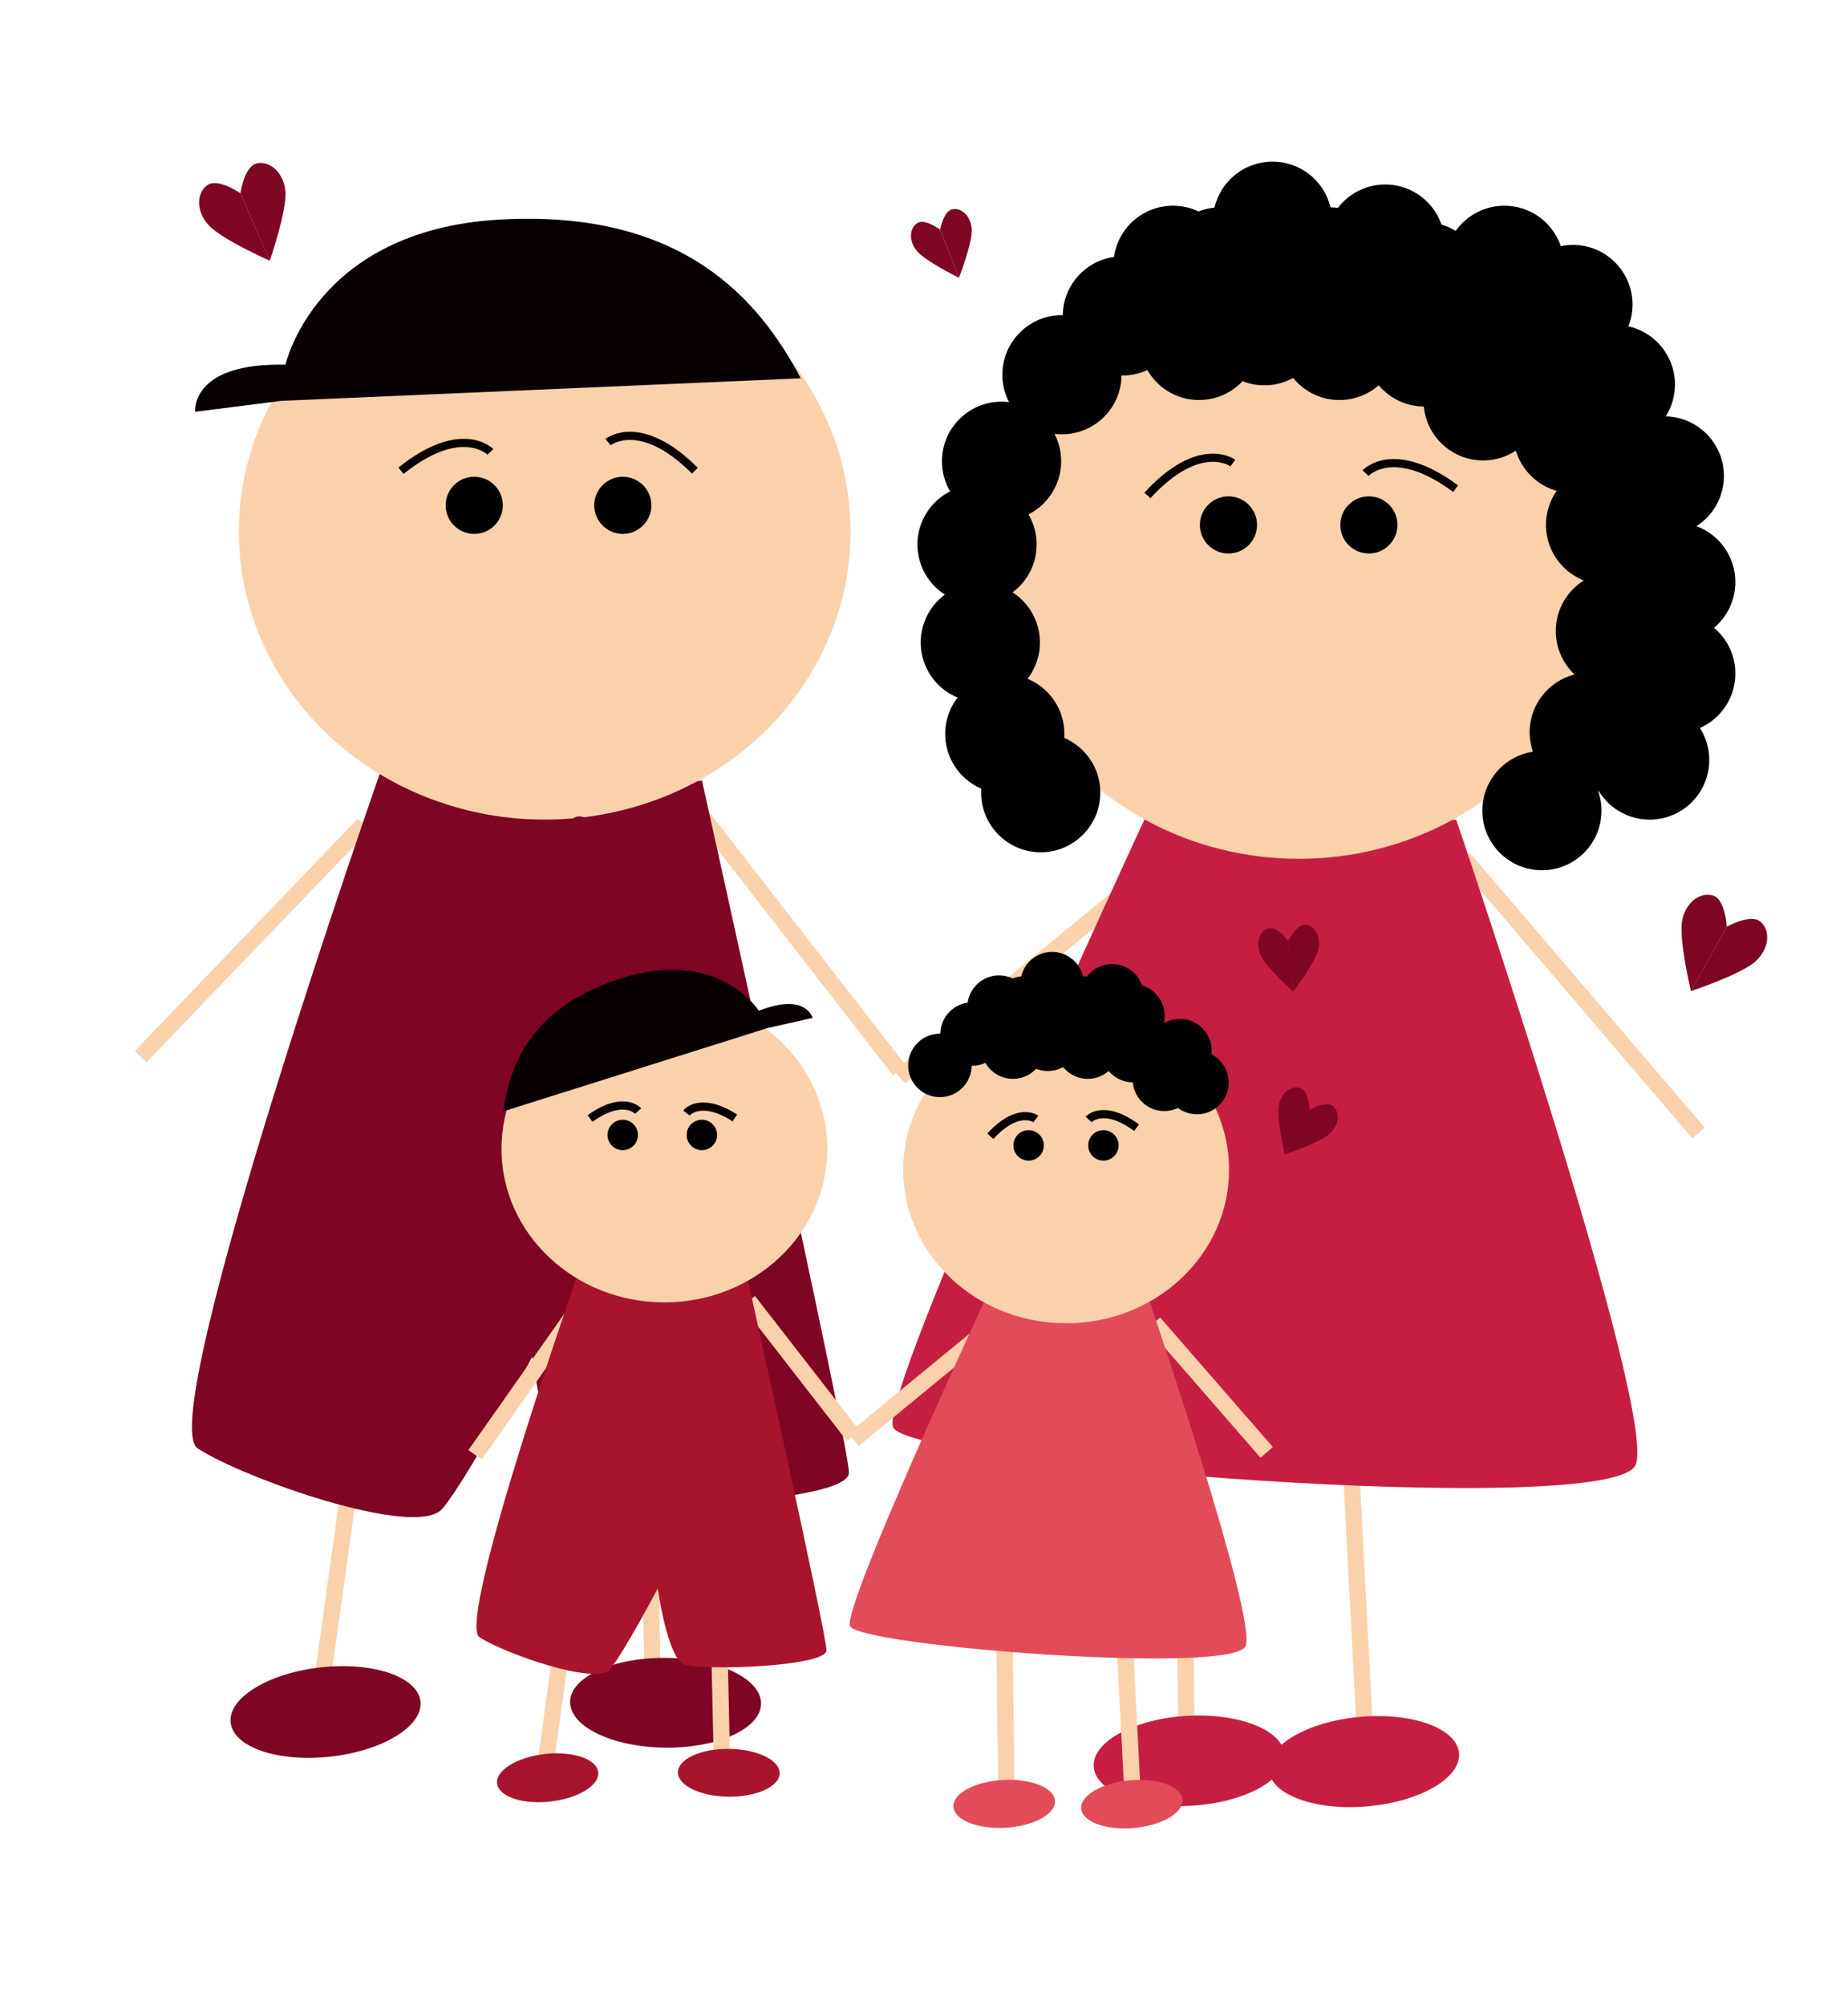
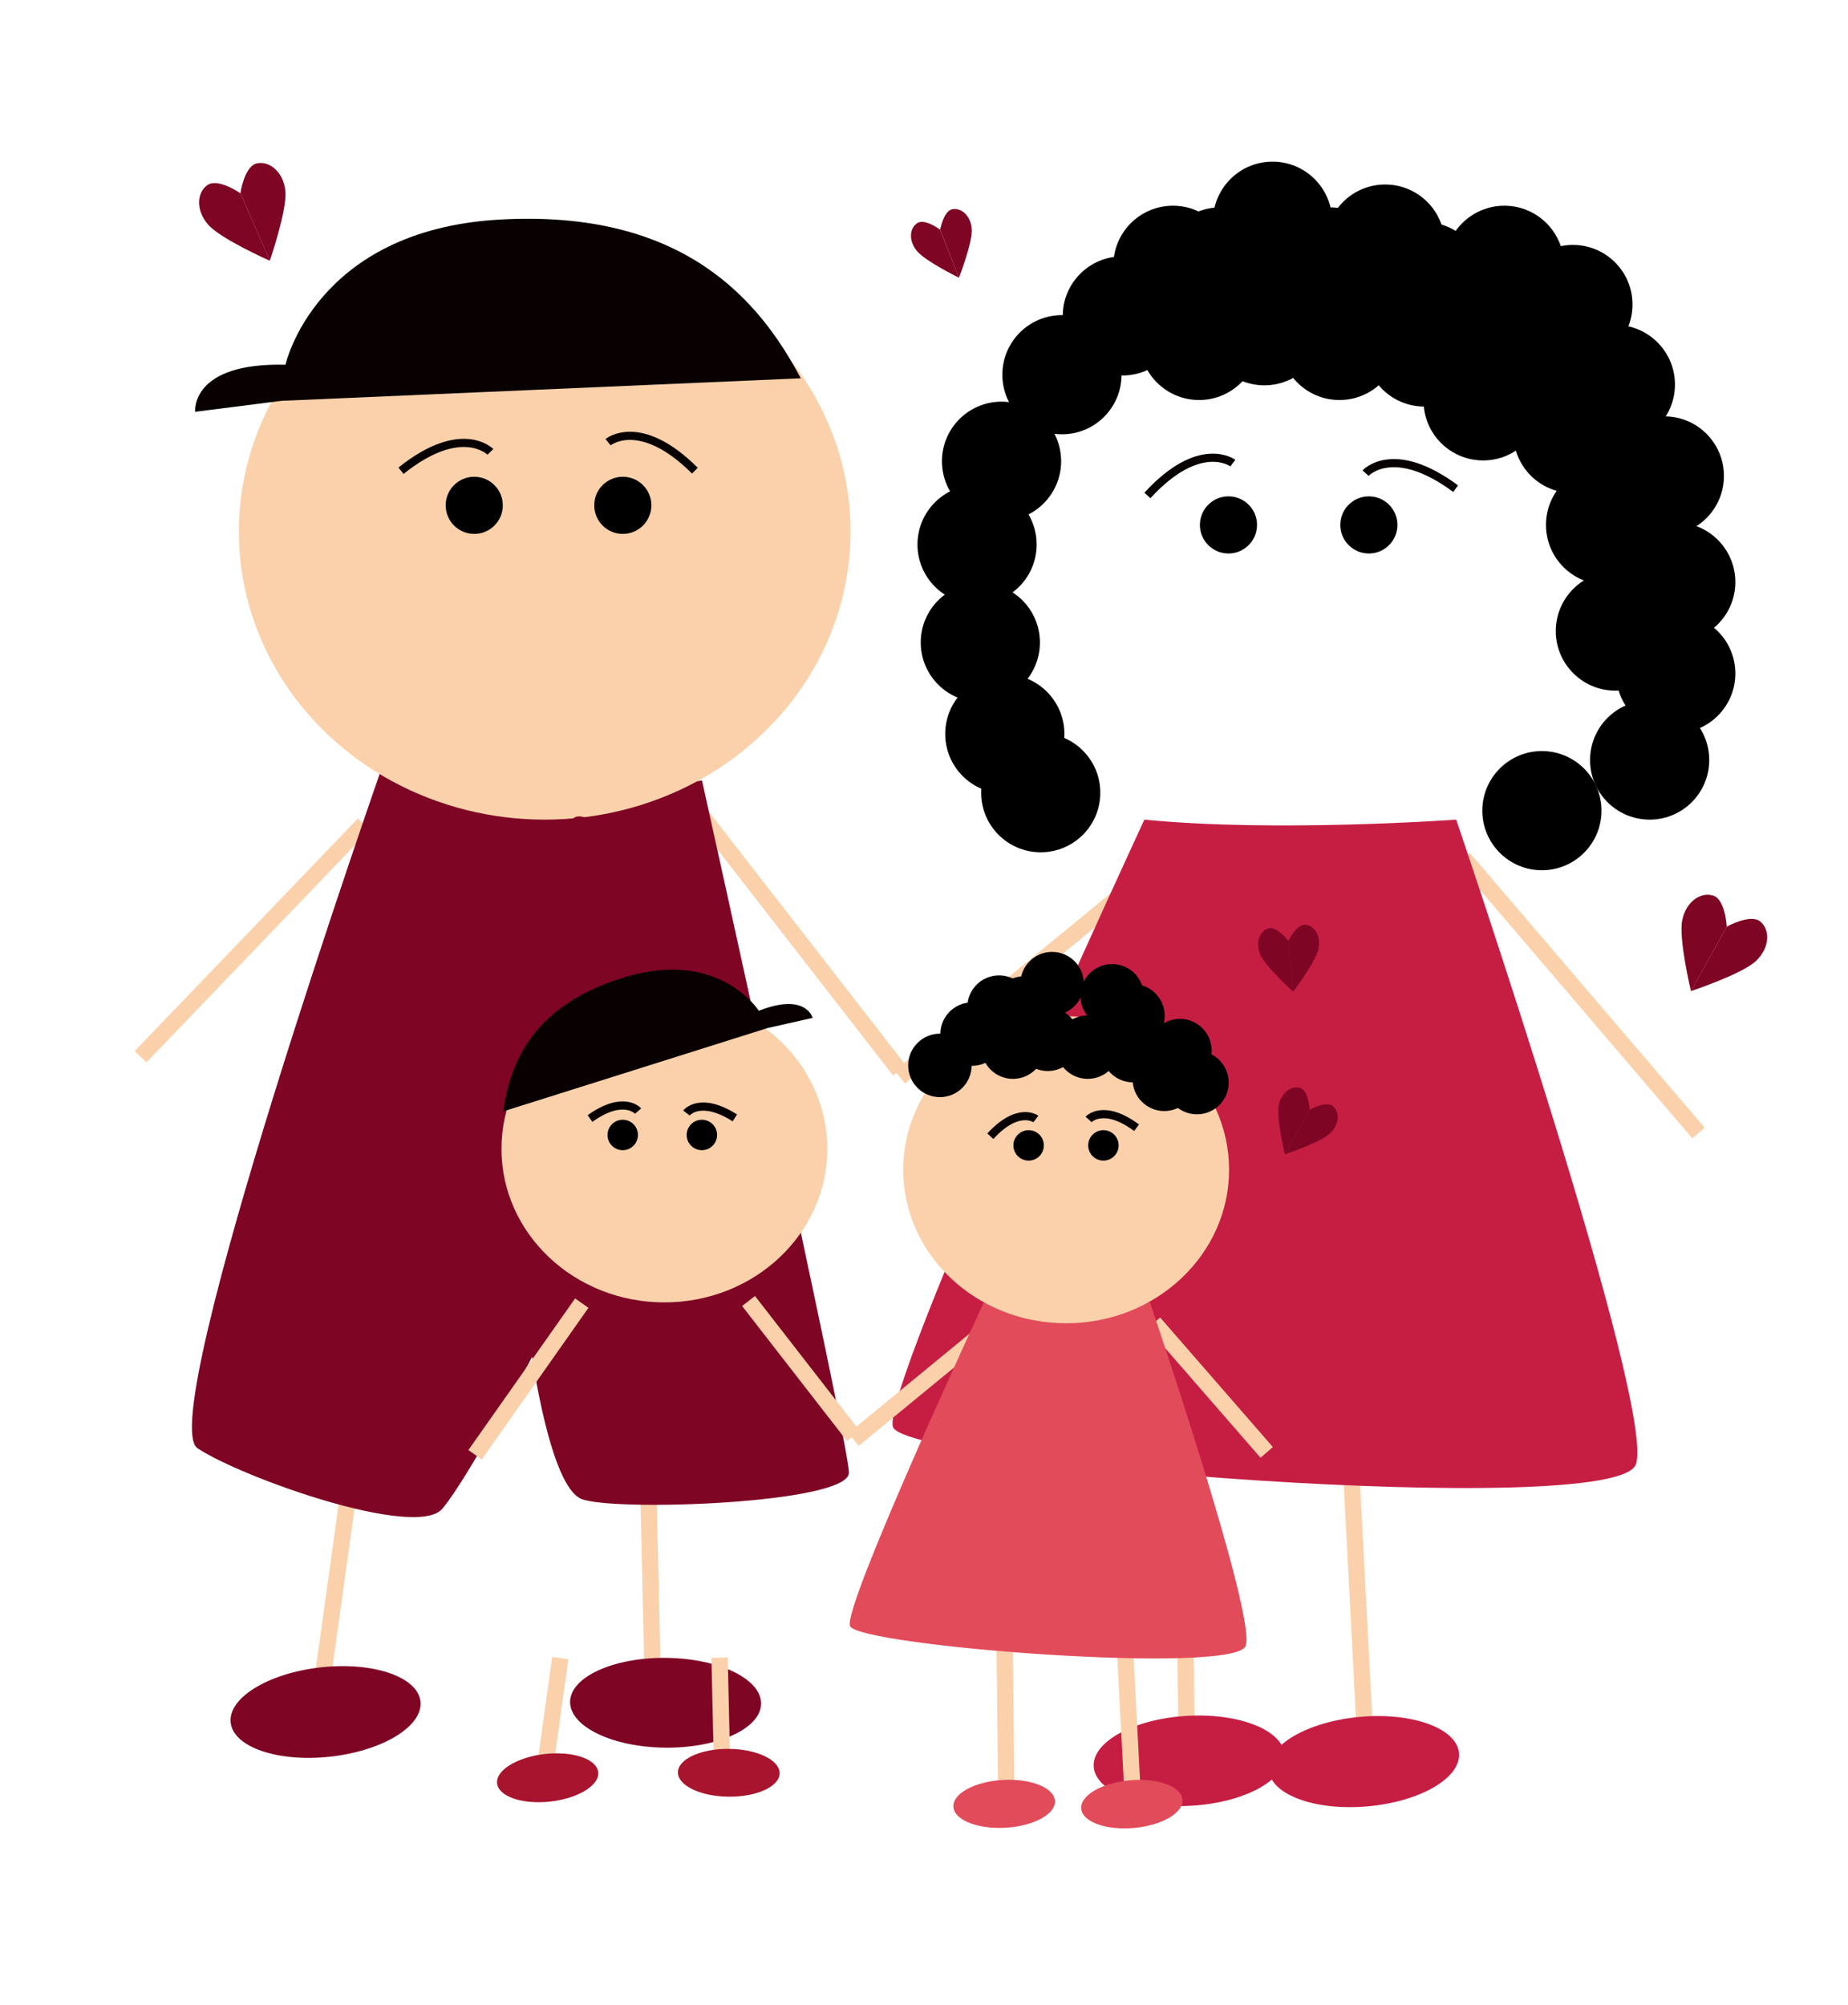
<svg xmlns="http://www.w3.org/2000/svg" viewBox="0 0 1132 1228">
  <defs>
    <style>.cls-1,.cls-5{fill:none;stroke-miterlimit:10;}.cls-1{stroke:#fad1ab;stroke-width:10px;}.cls-2{fill:#c61e43;}.cls-3{fill:#7f0525;}.cls-4{fill:#fad1ab;}.cls-5{stroke:#070102;stroke-width:5px;}.cls-6{fill:#090001;}.cls-7{fill:#e24b5a;}.cls-8{fill:#a8142d;}</style>
  </defs>
  <title>Tegnebræt 5</title>
  <g id="Lag_7" data-name="Lag 7">
    <line class="cls-1" x1="430.42" y1="500.39" x2="551" y2="655.64" />
    <line class="cls-1" x1="551.2" y1="659.67" x2="703.74" y2="534.33" />
    <line class="cls-1" x1="86.11" y1="647.22" x2="222.82" y2="504.78" />
    <line class="cls-1" x1="1040.44" y1="693.94" x2="896.55" y2="525.62" />
    <line class="cls-1" x1="213.94" y1="911" x2="198.22" y2="1023.83" />
    <line class="cls-1" x1="399.73" y1="1024.4" x2="397.12" y2="910.51" />
    <line class="cls-1" x1="724.88" y1="890.91" x2="726.69" y2="1051.61" />
    <line class="cls-1" x1="827.65" y1="900.22" x2="836.05" y2="1060.71" />
    <path class="cls-2" d="M701,502S539,851,547,874s442,57,455,23S892,502,892,502,782,510,701,502Z" />
    <path class="cls-3" d="M235,467S94,869,121,887s134,56,150,37,55-93,55-93,11,79,30,87,164,3,164-16-90-424-90-424S317,497,235,467Z" />
-     <ellipse class="cls-4" cx="795.65" cy="349.5" rx="187.36" ry="176.5" />
    <ellipse class="cls-4" cx="333.67" cy="325.5" rx="187.36" ry="176.5" />
    <ellipse class="cls-3" cx="407.71" cy="1042.9" rx="27.5" ry="58.5" transform="translate(-639.19 1440.2) rotate(-89.43)" />
    <ellipse class="cls-2" cx="724.5" cy="1078.5" rx="58.5" ry="27.5" transform="matrix(1, -0.06, 0.06, 1, -60.76, 43.4)" />
    <ellipse class="cls-2" cx="835.4" cy="1078.99" rx="58.5" ry="27.5" transform="translate(-93.59 79.44) rotate(-5.16)" />
    <ellipse class="cls-3" cx="199.45" cy="1048.54" rx="58.5" ry="27.5" transform="translate(-115.13 28.61) rotate(-6.37)" />
    <circle cx="752.5" cy="321.5" r="17.5" />
    <circle cx="687.5" cy="193.5" r="36.5" />
    <circle cx="650.5" cy="229.5" r="36.5" />
    <circle cx="613.5" cy="282.5" r="36.5" />
    <circle cx="598.5" cy="333.5" r="36.5" />
    <circle cx="600.5" cy="393.5" r="36.5" />
    <circle cx="615.5" cy="449.5" r="36.5" />
    <circle cx="637.5" cy="485.5" r="36.5" />
    <circle cx="747.5" cy="163.5" r="36.5" />
    <circle cx="814.5" cy="163.5" r="36.5" />
    <circle cx="872.5" cy="172.5" r="36.5" />
    <circle cx="926.5" cy="212.5" r="36.5" />
    <circle cx="908.5" cy="245.5" r="36.5" />
    <circle cx="963.5" cy="265.5" r="36.5" />
    <circle cx="983.5" cy="321.5" r="36.5" />
    <circle cx="989.5" cy="386.5" r="36.5" />
-     <circle cx="973.5" cy="448.5" r="36.5" />
    <circle cx="944.5" cy="496.5" r="36.5" />
    <circle cx="1026.5" cy="412.5" r="36.5" />
    <circle cx="1026.5" cy="356.5" r="36.5" />
    <circle cx="1019.5" cy="291.5" r="36.5" />
    <circle cx="989.5" cy="235.5" r="36.5" />
    <circle cx="963.5" cy="186.5" r="36.5" />
    <circle cx="921.5" cy="162.5" r="36.5" />
    <circle cx="848.5" cy="149.5" r="36.5" />
    <circle cx="779.5" cy="135.5" r="36.5" />
    <circle cx="718.5" cy="162.5" r="36.5" />
    <circle cx="1010.5" cy="465.5" r="36.5" />
    <circle cx="872.5" cy="212.5" r="36.5" />
    <circle cx="820.5" cy="208.5" r="36.5" />
    <circle cx="774.5" cy="199.5" r="36.5" />
    <circle cx="734.5" cy="208.5" r="36.5" />
    <circle cx="838.5" cy="321.5" r="17.5" />
    <path class="cls-5" d="M755.2,283.64S735,268.4,702.85,303.44" />
    <path class="cls-5" d="M836.49,289.77s17-18.79,55.16,9.53" />
    <circle cx="290.5" cy="309.5" r="17.5" />
    <circle cx="381.5" cy="309.5" r="17.5" />
    <path class="cls-5" d="M300.4,276.76s-17.65-18.15-54.77,11.55" />
    <path class="cls-5" d="M372.48,270.81s19.52-16.12,53.18,17.46" />
    <path class="cls-6" d="M490.52,231.7,172.36,245.5l-52.8,6.71s-3.2-30.24,55.31-28.82c0,0,18.19-82.38,130.91-88.89S465.19,183.84,490.52,231.7Z" />
    <line class="cls-1" x1="458.52" y1="796.82" x2="522.75" y2="879.51" />
    <line class="cls-1" x1="522.86" y1="881.66" x2="604.11" y2="814.89" />
    <line class="cls-1" x1="291" y1="891" x2="356.37" y2="798.12" />
    <line class="cls-1" x1="775.92" y1="889.54" x2="706.88" y2="810.21" />
    <line class="cls-1" x1="343.2" y1="1015.54" x2="334.83" y2="1075.64" />
    <line class="cls-1" x1="442.17" y1="1075.95" x2="440.78" y2="1015.28" />
    <line class="cls-1" x1="615.37" y1="1004.84" x2="616.34" y2="1090.44" />
    <line class="cls-1" x1="689.12" y1="1009.8" x2="693.59" y2="1095.29" />
    <path class="cls-7" d="M602.65,797.67s-86.29,185.91-82,198.16,235.45,30.36,242.37,12.25S704.4,797.67,704.4,797.67,645.8,801.93,602.65,797.67Z" />
-     <path class="cls-8" d="M354.42,779s-75.11,214.14-60.72,223.73,71.38,29.83,79.9,19.7,29.3-49.54,29.3-49.54,5.86,42.09,16,46.35,87.36,1.6,87.36-8.52S458.3,784.89,458.3,784.89,398.1,795,354.42,779Z" />
+     <path class="cls-8" d="M354.42,779S458.3,784.89,458.3,784.89,398.1,795,354.42,779Z" />
    <ellipse class="cls-4" cx="653.07" cy="716.44" rx="99.8" ry="94.02" />
    <ellipse class="cls-4" cx="406.98" cy="703.65" rx="99.8" ry="94.02" />
    <ellipse class="cls-8" cx="446.43" cy="1085.8" rx="14.65" ry="31.16" transform="translate(-643.77 1521.38) rotate(-89.43)" />
    <ellipse class="cls-7" cx="615.17" cy="1104.76" rx="31.16" ry="14.65" transform="translate(-62.45 37.16) rotate(-3.29)" />
    <ellipse class="cls-7" cx="693.25" cy="1105.03" rx="31.16" ry="14.65" transform="translate(-96.5 66.77) rotate(-5.16)" />
    <ellipse class="cls-8" cx="335.49" cy="1088.81" rx="31.16" ry="14.65" transform="translate(-118.76 43.96) rotate(-6.37)" />
    <circle cx="630.09" cy="701.52" r="9.32" />
    <circle cx="595.46" cy="633.34" r="19.44" />
    <circle cx="575.75" cy="652.52" r="19.44" />
    <circle cx="627.42" cy="617.36" r="19.44" />
-     <circle cx="663.11" cy="617.36" r="19.44" />
    <circle cx="694.01" cy="622.15" r="19.44" />
    <circle cx="722.77" cy="643.46" r="19.44" />
    <circle cx="713.19" cy="661.04" r="19.44" />
    <circle cx="733.19" cy="663.04" r="19.44" />
    <circle cx="681.23" cy="609.9" r="19.44" />
    <circle cx="644.47" cy="602.44" r="19.44" />
    <circle cx="611.98" cy="616.83" r="19.44" />
    <circle cx="694.01" cy="643.46" r="19.44" />
    <circle cx="666.31" cy="641.33" r="19.44" />
    <circle cx="641.81" cy="636.53" r="19.44" />
    <circle cx="620.5" cy="641.33" r="19.44" />
    <circle cx="675.9" cy="701.52" r="9.32" />
    <path class="cls-5" d="M634.53,685.35s-10.77-8.11-27.89,10.55" />
    <path class="cls-5" d="M666.83,685.62s9-10,29.38,5.08" />
    <circle cx="381.46" cy="695.13" r="9.32" />
    <circle cx="429.94" cy="695.13" r="9.32" />
    <path class="cls-5" d="M390.88,680.49s-8.86-10.17-29.46,4.56" />
    <path class="cls-5" d="M420.47,681.68s8.3-10.62,29.66,3" />
    <path class="cls-6" d="M308.3,680.67l161.8-51,27.66-6.25s-3.91-15.72-32.94-4.36c0,0-24.1-37.94-81.71-20.69S312.28,652.1,308.3,680.67Z" />
    <path class="cls-3" d="M1035.83,607.11s-7.7-31.94-5.38-43.48,11.48-17.52,19-15.1,8.26,19.14,8.26,19.14Z" />
    <path class="cls-3" d="M1035.84,607s31.18-10.34,39.75-18.4,8.81-19,2.77-24.13-20.61,3.1-20.61,3.1Z" />
    <path class="cls-3" d="M165.33,159.73s-30.05-13.28-37.81-22.12-6.94-19.77-.44-24.28,20.21,5.06,20.21,5.06Z" />
    <path class="cls-3" d="M165.27,159.68s10.73-31.05,9.53-42.76S165,98.38,157.32,100.07s-10.06,18.26-10.06,18.26Z" />
    <path class="cls-3" d="M787.05,707s-5.34-22.15-3.74-30.16,8-12.15,13.19-10.47,5.73,13.27,5.73,13.27Z" />
    <path class="cls-3" d="M787.05,707s21.63-7.17,27.58-12.77,6.11-13.18,1.92-16.73-14.3,2.15-14.3,2.15Z" />
    <path class="cls-3" d="M792.16,607.42S775.21,592.2,772,584.69s-.32-14.53,4.94-16.1,12.24,7.69,12.24,7.69Z" />
    <path class="cls-3" d="M792.13,607.38s13.76-18.17,15.49-26.15-2.44-14.33-7.9-14.87-10.56,9.87-10.56,9.87Z" />
    <path class="cls-3" d="M357.46,542.13S336.77,532,331.57,525.62s-4.34-14,.34-17,14,4.08,14,4.08Z" />
    <path class="cls-3" d="M357.42,542.09s8.35-21.46,7.82-29.7-6.34-13.25-11.8-12.27-7.53,12.52-7.53,12.52Z" />
    <path class="cls-3" d="M587.46,170.13S566.77,160,561.57,153.62s-4.34-14,.34-17,14,4.08,14,4.08Z" />
    <path class="cls-3" d="M587.42,170.09s8.35-21.46,7.82-29.7-6.34-13.25-11.8-12.27-7.53,12.52-7.53,12.52Z" />
  </g>
</svg>